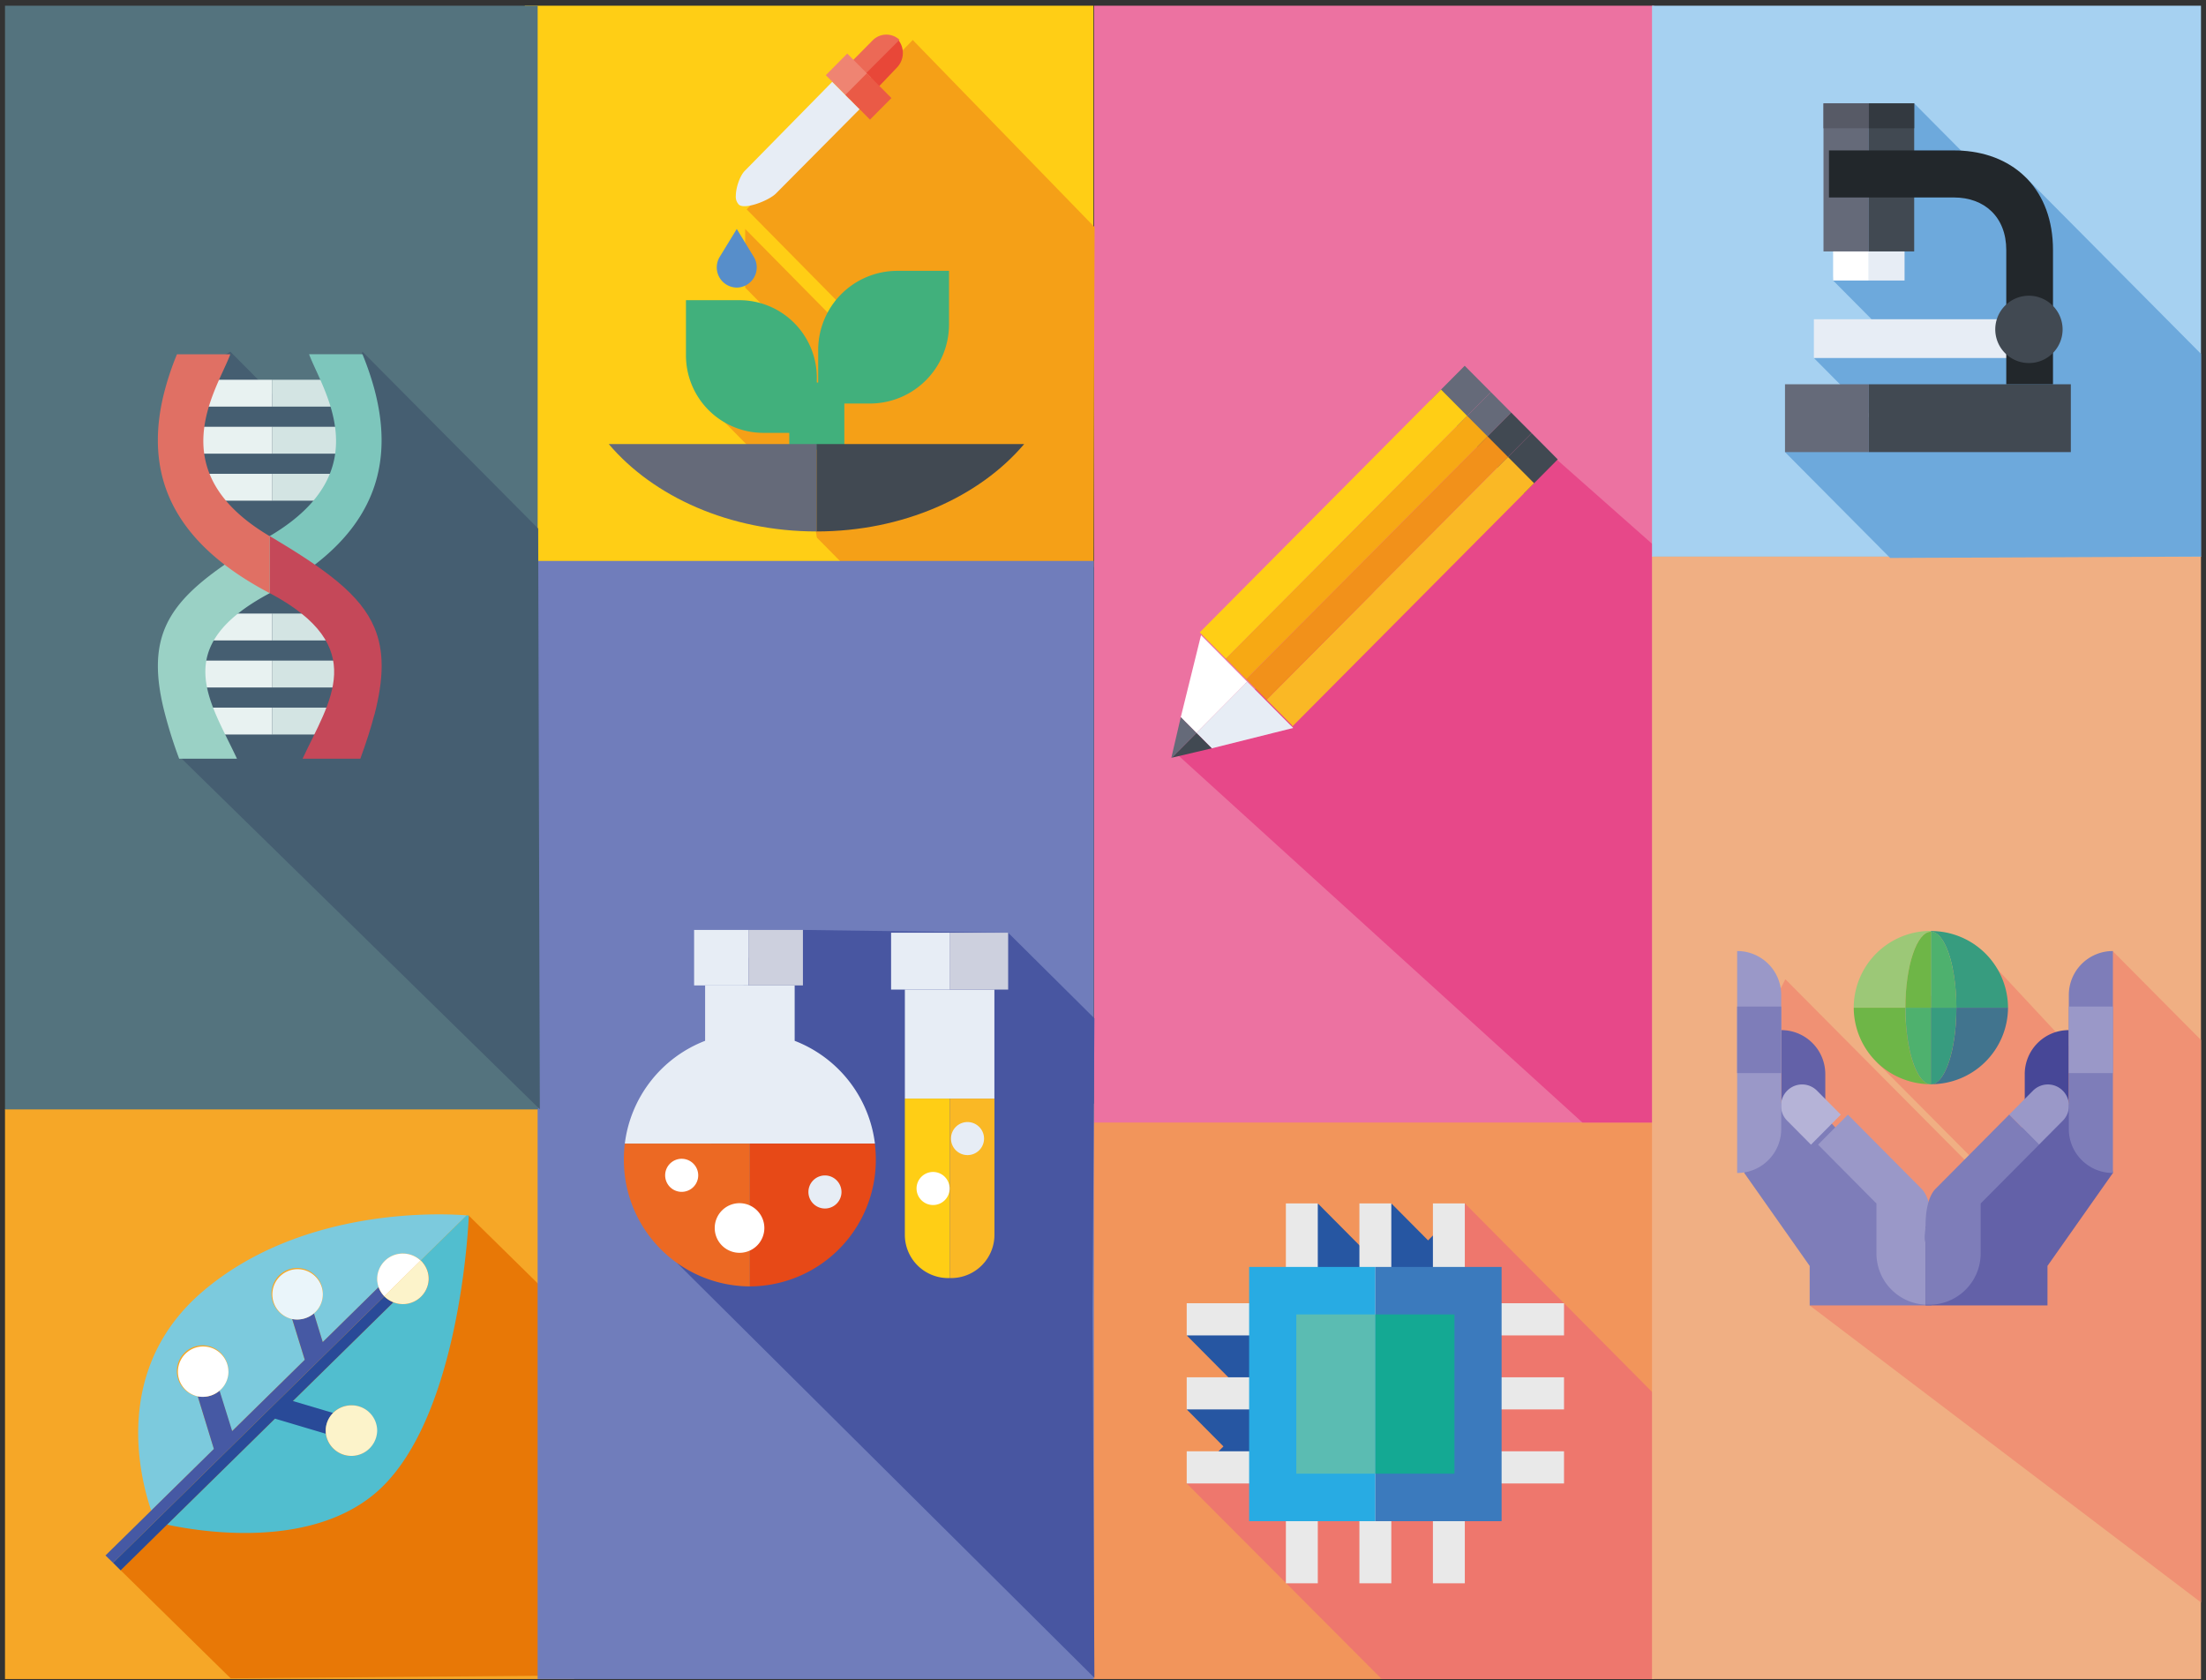
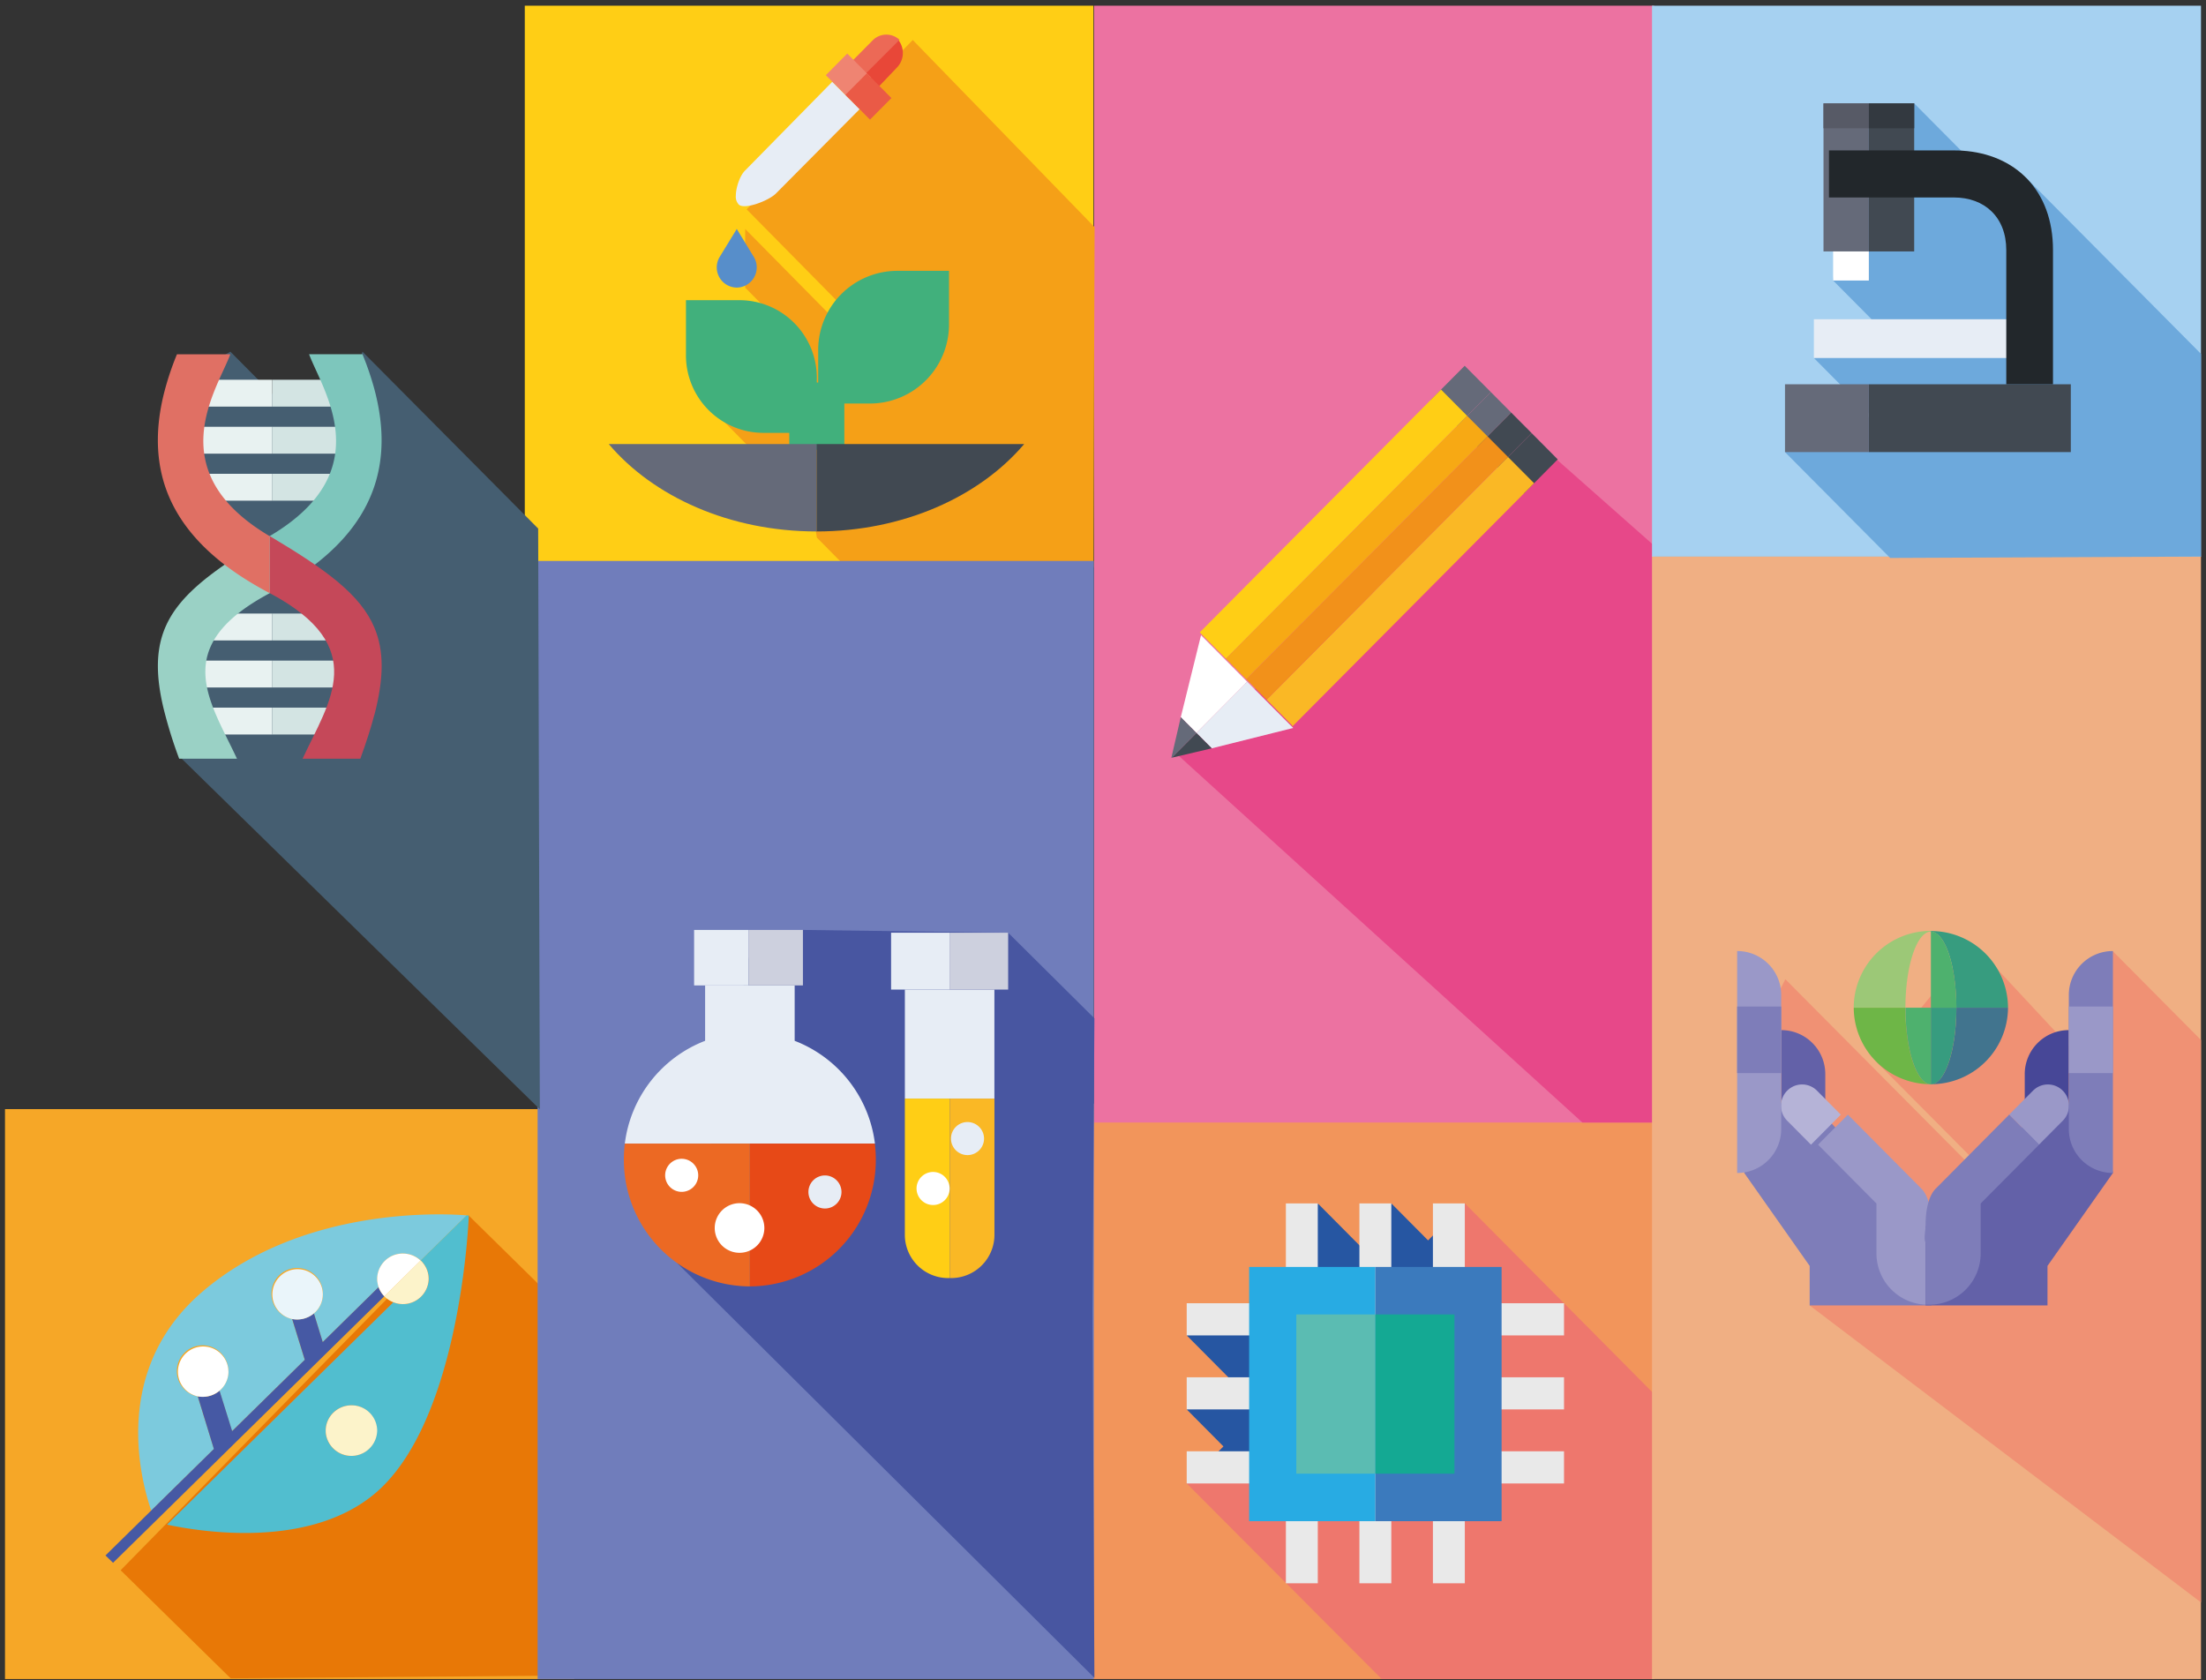
<svg xmlns="http://www.w3.org/2000/svg" viewBox="0 0 873.97 665.75">
  <rect x="0" y="0" width="873.97" height="665.75" fill="#333333" stroke="none" />
  <defs>
    <style>.cls-1{fill:none;}.cls-2{clip-path:url(#clip-path);}.cls-3{fill:#f6a727;}.cls-4{fill:#e87806;}.cls-5{fill:#7ccadd;}.cls-6{fill:#51becf;}.cls-7{fill:#4659a4;}.cls-8{fill:#294a98;}.cls-9{fill:#fff;}.cls-10{fill:#eaf5fa;}.cls-11{fill:#fcf3ca;}.cls-12{fill:#f2955b;}.cls-13{fill:#ee776d;}.cls-14{fill:#2656a2;}.cls-15{fill:#e9e9e9;}.cls-16{fill:#28abe3;}.cls-17{fill:#3b7abd;}.cls-18{fill:#5bbcb2;}.cls-19{fill:#14a993;}.cls-20{fill:#ec72a1;}.cls-21{fill:#e74889;}.cls-22{fill:#2c4292;}.cls-23{fill:#656a79;}.cls-24{fill:#414952;}.cls-25{fill:#e7edf5;}.cls-26{fill:#fab825;}.cls-27{fill:#ffce15;}.cls-28{fill:#f7a914;}.cls-29{fill:#f2911a;}.cls-30{fill:#f5a017;}.cls-31{fill:#578eca;}.cls-32{fill:#41b07c;}.cls-33{fill:#e84738;}.cls-34{fill:#ec6956;}.cls-35{fill:#ef8472;}.cls-36{fill:#ea5a46;}.cls-37{fill:#707dbb;}.cls-38{fill:#4856a1;}.cls-39{fill:#e74917;}.cls-40{fill:#ec6923;}.cls-41{fill:#cdd0de;}.cls-42{fill:#f0af83;}.cls-43{fill:#f09174;}.cls-44{fill:#379c7f;}.cls-45{fill:#9cc877;}.cls-46{fill:#6eb647;}.cls-47{fill:#41748e;}.cls-48{fill:#6361a8;}.cls-49{fill:#7e7db9;}.cls-50{fill:#b5b3d7;}.cls-51{fill:#9a98c8;}.cls-52{fill:#474797;}.cls-53{fill:#4eb16e;}.cls-54{fill:#a6d1f1;}.cls-55{fill:#6da9dc;}.cls-56{fill:#575a66;}.cls-57{fill:#333940;}.cls-58{fill:#22272b;}.cls-59{fill:#54737e;}.cls-60{fill:#455e71;}.cls-61{fill:#e8f2f1;}.cls-62{fill:#d3e4e3;}.cls-63{fill:#7dc6bc;}.cls-64{fill:#9ad1c5;}.cls-65{fill:#c54859;}.cls-66{fill:#e07064;}.cls-67{fill:#5d5b68;}</style>
    <clipPath id="clip-path" transform="translate(1.98 2.25)">
      <rect class="cls-1" width="870" height="663" />
    </clipPath>
  </defs>
  <g id="Camada_2" data-name="Camada 2">
    <g id="icones">
      <g class="cls-2">
        <polygon class="cls-3" points="0 665.75 227.52 665.75 227.52 439.44 0 439.44 0 665.75 0 665.75" />
        <polygon class="cls-4" points="47.79 622.13 91.37 664.95 227.57 663.82 227.57 522.76 185.7 481.6 47.79 622.13 47.79 622.13" />
        <path class="cls-5" d="M182.89,479.28l-18.2,17.88a10.24,10.24,0,0,0-7-2.77,10.11,10.11,0,0,0-10.2,10,9.78,9.78,0,0,0,.57,3.3l-22.19,21.81-3.49-11.36a9.93,9.93,0,0,0,3.58-7.63,10.2,10.2,0,1,0-12.21,9.82l5,16.19L89.93,564.79l-5-16a9.91,9.91,0,0,0,3.55-7.59A10.2,10.2,0,1,0,76.37,551l6.41,20.83L57.93,596.24c-4.69-13.78-15.24-56.41,20.4-86.82,40.16-34.28,97.08-30.77,104.56-30.14Z" transform="translate(1.98 2.25)" />
        <path class="cls-6" d="M137.25,574.56a10.15,10.15,0,0,1-10.12-8.78,10.31,10.31,0,0,1-.07-1.24,9.91,9.91,0,0,1,2.94-7,10.25,10.25,0,0,1,7.25-3,10,10,0,1,1,0,20Zm45.64-95.28-18.2,17.88a9.87,9.87,0,0,1,3.16,7.25,10.2,10.2,0,0,1-14,9.29L64.2,601.81c13.74,2.93,55.37,9.48,81.55-11.66,35.05-28.29,38-110.8,38-110.8l-.82-.07Z" transform="translate(1.98 2.25)" />
        <path class="cls-7" d="M150.28,511.33,127.21,534l-6.39,6.28-29.52,29-1.62,1.6L59.54,600.5,42.81,616.93l-3-2.91,18.09-17.78,24.85-24.42L76.37,551a10.51,10.51,0,0,0,2,.18A10.21,10.21,0,0,0,85,548.74l5,16,28.76-28.25-5-16.19a10.33,10.33,0,0,0,8.63-2.19l3.49,11.36L148,507.71a10,10,0,0,0,2.26,3.62Z" transform="translate(1.98 2.25)" />
-         <path class="cls-8" d="M114.1,552.77l39.76-39.07a9.92,9.92,0,0,1-3.58-2.37L127.21,534l-6.39,6.28-29.52,29-1.62,1.6L59.54,600.5,42.81,616.93l3,3L64.2,601.81l42.75-42,20.18,6a10.31,10.31,0,0,1-.07-1.24,9.91,9.91,0,0,1,2.94-7l-15.9-4.72Z" transform="translate(1.98 2.25)" />
        <path class="cls-9" d="M88.53,541.15A9.91,9.91,0,0,1,85,548.74a10.21,10.21,0,0,1-6.65,2.43,10.51,10.51,0,0,1-2-.18,10,10,0,1,1,12.16-9.84Z" transform="translate(1.98 2.25)" />
        <path class="cls-10" d="M125.92,510.53a9.93,9.93,0,0,1-3.58,7.63,10.33,10.33,0,0,1-8.63,2.19,10,10,0,1,1,12.21-9.82Z" transform="translate(1.98 2.25)" />
        <path class="cls-11" d="M167.85,504.41a10.2,10.2,0,0,1-14,9.29,9.92,9.92,0,0,1-3.58-2.37l14.41-14.17a9.87,9.87,0,0,1,3.16,7.25Z" transform="translate(1.98 2.25)" />
        <path class="cls-11" d="M147.45,564.54a10.21,10.21,0,0,1-20.32,1.24,10.31,10.31,0,0,1-.07-1.24,9.91,9.91,0,0,1,2.94-7,10.25,10.25,0,0,1,7.25-3,10.1,10.1,0,0,1,10.2,10Z" transform="translate(1.98 2.25)" />
        <path class="cls-9" d="M164.69,497.16l-14.41,14.17a10,10,0,0,1-2.26-3.62,9.78,9.78,0,0,1-.57-3.3,10.11,10.11,0,0,1,10.2-10,10.24,10.24,0,0,1,7,2.77Z" transform="translate(1.98 2.25)" />
        <polygon class="cls-12" points="432.59 665.75 655.24 665.75 655.24 437.26 432.59 437.26 432.59 665.75 432.59 665.75" />
        <polygon class="cls-13" points="580.34 476.78 655.3 552.27 655.28 665.75 547.91 665.75 470.15 587.74 580.34 476.78 580.34 476.78" />
        <polygon class="cls-14" points="551.21 476.78 567.48 493.16 567.48 517.74 547.68 519.23 546.03 508.71 544.89 491.66 551.21 476.78 551.21 476.78" />
        <polygon class="cls-14" points="580.34 476.78 578.28 501.69 562.73 531.07 532.84 544.13 496.53 563 493.82 579.55 470.15 587.74 580.34 476.78 580.34 476.78" />
        <polygon class="cls-14" points="522.08 476.78 542.21 497.05 542.21 508.59 528.45 522.45 515.85 509.77 515.85 483.25 522.18 476.88 522.08 476.78 522.08 476.78" />
        <polygon class="cls-14" points="470.15 558.41 492.48 580.9 519.88 580.9 515.85 554.42 480.59 554.42 470.15 558.41 470.15 558.41" />
        <polygon class="cls-14" points="470.15 529.08 495.1 554.2 519.88 545.68 519.88 535.15 515.85 527.27 504.5 520.78 490.59 519.23 470.15 529.08 470.15 529.08" />
        <path class="cls-15" d="M565.71,543.43H549.23v-16.6h16.48v16.6Zm0,29.33H549.23v-16.6h16.48v16.6Zm-45.61,0v-16.6h16.49v16.6Zm0-45.93h16.49v16.6H520.1v-16.6Zm97.55,0V514.1h-39.3V474.53H565.71V514.1H549.23V474.53H536.59V514.1H520.1V474.53H507.46V514.1H468.17v12.73h39.29v16.6H468.17v12.73h39.29v16.6H468.17v12.73h39.29v39.57H520.1V585.49h16.49v39.57h12.64V585.49h16.48v39.57h12.64V585.49h39.3V572.76h-39.3v-16.6h39.3V543.43h-39.3v-16.6Z" transform="translate(1.98 2.25)" />
        <polygon class="cls-16" points="494.88 602.69 544.89 602.69 544.89 501.96 494.88 501.96 494.88 602.69 494.88 602.69" />
        <polygon class="cls-17" points="544.89 602.69 594.9 602.69 594.9 501.96 544.89 501.96 544.89 602.69 544.89 602.69" />
        <polygon class="cls-18" points="513.57 583.87 544.89 583.87 544.89 520.78 513.57 520.78 513.57 583.87 513.57 583.87" />
        <polygon class="cls-19" points="544.89 583.87 576.22 583.87 576.22 520.78 544.89 520.78 544.89 583.87 544.89 583.87" />
        <polygon class="cls-20" points="433.44 444.75 655.3 444.75 655.3 0.41 433.44 0.41 433.44 444.75 433.44 444.75" />
        <polygon class="cls-21" points="617.42 182.64 655.3 216.15 655.3 444.75 626.92 444.75 465.92 298.48 613.21 178.41 617.42 182.64" />
        <polygon class="cls-22" points="501.83 278.64 501.58 278.88 485.42 262.62 485.67 262.38 501.83 278.64 501.83 278.64" />
        <polygon class="cls-23" points="590.63 155.33 577.16 168.9 566.8 158.48 580.28 144.92 590.63 155.33 590.63 155.33" />
        <polygon class="cls-24" points="617.14 182.01 603.67 195.58 593.32 185.16 606.8 171.59 617.14 182.01 617.14 182.01" />
        <polygon class="cls-23" points="598.71 163.46 585.23 177.03 577.16 168.9 590.63 155.33 598.71 163.46 598.71 163.46" />
        <polygon class="cls-24" points="606.8 171.59 593.32 185.16 585.23 177.03 598.71 163.46 606.8 171.59 606.8 171.59" />
        <polygon class="cls-9" points="494.14 270.11 474 290.38 467.8 284.14 475.82 251.67 494.14 270.11 494.14 270.11" />
        <polygon class="cls-25" points="512.34 288.42 480.07 296.49 474 290.38 494.14 270.11 512.34 288.42 512.34 288.42" />
        <polygon class="cls-24" points="480.07 296.49 464.22 300.21 474 290.38 480.07 296.49 480.07 296.49" />
        <polygon class="cls-23" points="474 290.38 464.22 300.21 464.06 300.25 467.8 284.14 474 290.38 474 290.38" />
        <polygon class="cls-26" points="607.77 191.45 511.94 287.89 511.7 287.65 512.1 287.56 501.83 277.23 597.41 181.03 607.77 191.45 607.77 191.45" />
        <polygon class="cls-27" points="581.26 164.77 485.67 260.96 475.32 250.54 570.9 154.35 581.26 164.77 581.26 164.77" />
        <polygon class="cls-28" points="589.34 172.9 493.74 269.09 485.67 260.96 581.26 164.77 589.34 172.9 589.34 172.9" />
        <polygon class="cls-29" points="597.41 181.03 501.83 277.23 493.74 269.09 589.34 172.9 597.41 181.03 597.41 181.03" />
        <polygon class="cls-27" points="207.91 224.72 433.18 224.72 433.18 0 207.91 0 207.91 224.72 207.91 224.72" />
        <polygon class="cls-30" points="295.23 90.72 333.08 129.09 331.16 118.78 295.81 82.94 361.61 15.86 361.62 15.85 433.65 90 433.18 224.72 334.05 223.55 323.61 212.97 322.1 203.03 306.9 187.37 287.31 167.52 308.59 127.5 295.23 113.95 295.23 90.72 295.23 90.72" />
        <path class="cls-31" d="M289.91,88.47l-6.72,11a8,8,0,0,0,6.72,12.22h0a8,8,0,0,0,6.71-12.22l-6.71-11Z" transform="translate(1.98 2.25)" />
        <path class="cls-32" d="M374,105.06v21a31.36,31.36,0,0,1-31.15,31.57H332.53v18.25H310.71v-6.63H300.28a30.71,30.71,0,0,1-30.5-30.91V116.68h21.35a30.7,30.7,0,0,1,30.49,30.91v1.72h.55V136.64a31.36,31.36,0,0,1,31.15-31.58Z" transform="translate(1.98 2.25)" />
        <path class="cls-24" d="M403.77,173.69c-17.69,20.87-47.94,34.62-82.29,34.62V173.69Z" transform="translate(1.98 2.25)" />
        <path class="cls-23" d="M321.48,173.69v34.62c-34.34,0-64.59-13.75-82.28-34.62Z" transform="translate(1.98 2.25)" />
        <path class="cls-33" d="M355.71,18.73a8.2,8.2,0,0,1-2.24,5.67l-9.29,9.76-5.59-5.87,14.69-15.41c.06.06.13.12.19.19a8.18,8.18,0,0,1,2.24,5.66Z" transform="translate(1.98 2.25)" />
        <path class="cls-34" d="M354.38,13.52,339.7,28.21l-5.16-5.16,9.25-9.35a7.61,7.61,0,0,1,10.59-.18Z" transform="translate(1.98 2.25)" />
        <path class="cls-25" d="M338.59,41,305.46,74.39c-3.08,3.07-13.37,6.87-15,4.09a4.37,4.37,0,0,1-.92-3.11c0-3.36,1.67-8.09,3.61-10l34.59-35.2L338.59,41Z" transform="translate(1.98 2.25)" />
        <polygon class="cls-35" points="345.09 30.72 336.6 39.27 331.42 34.06 327.17 29.78 335.66 21.22 339.88 25.47 345.09 30.72 345.09 30.72" />
        <polygon class="cls-36" points="353.16 38.85 344.67 47.4 334.93 37.59 343.42 29.04 349.07 34.73 353.16 38.85 353.16 38.85" />
        <polygon class="cls-37" points="212.99 665.75 433.36 665.75 433.36 222.25 212.99 222.25 212.99 665.75 212.99 665.75" />
        <polygon class="cls-38" points="318.1 368.44 296.55 379.43 285.77 439.06 268.36 500.51 433.58 664.75 432.83 519.25 433.58 403.46 399.41 369.54 318.1 368.44 318.1 368.44" />
        <path class="cls-25" d="M344.65,450.83H245.56a50.29,50.29,0,0,1,31.81-40.71V388.17h35.48v21.95a50.28,50.28,0,0,1,31.8,40.71Z" transform="translate(1.98 2.25)" />
        <path class="cls-39" d="M345,457.14a50.11,50.11,0,0,1-49.93,50.28V450.83h49.54a50.31,50.31,0,0,1,.39,6.31Z" transform="translate(1.98 2.25)" />
        <path class="cls-40" d="M295.11,450.83v56.59a50.12,50.12,0,0,1-49.93-50.28,52.29,52.29,0,0,1,.38-6.31Z" transform="translate(1.98 2.25)" />
        <polygon class="cls-25" points="274.99 390.42 296.55 390.42 296.55 368.44 274.99 368.44 274.99 390.42 274.99 390.42" />
        <polygon class="cls-41" points="296.55 390.42 318.1 390.42 318.1 368.44 296.55 368.44 296.55 390.42 296.55 390.42" />
        <path class="cls-26" d="M392,433v53.91a17.15,17.15,0,0,1-17.08,17.21h-.65V433Z" transform="translate(1.98 2.25)" />
        <path class="cls-27" d="M374.24,433v71.12h-.65a17.15,17.15,0,0,1-17.09-17.21V433Z" transform="translate(1.98 2.25)" />
        <polygon class="cls-25" points="358.49 435.25 393.96 435.25 393.96 392.07 358.49 392.07 358.49 435.25 358.49 435.25" />
        <polygon class="cls-41" points="376.22 392.07 399.41 392.07 399.41 369.54 376.22 369.54 376.22 392.07 376.22 392.07" />
        <polygon class="cls-25" points="353.03 392.07 376.22 392.07 376.22 369.54 353.03 369.54 353.03 392.07 353.03 392.07" />
        <path class="cls-9" d="M274.64,463.46a6.55,6.55,0,1,1-6.54-6.6,6.57,6.57,0,0,1,6.54,6.6Z" transform="translate(1.98 2.25)" />
        <path class="cls-25" d="M331.4,470.05a6.55,6.55,0,1,1-6.55-6.59,6.58,6.58,0,0,1,6.55,6.59Z" transform="translate(1.98 2.25)" />
        <path class="cls-9" d="M374.24,468.68a6.55,6.55,0,1,1-6.55-6.6,6.57,6.57,0,0,1,6.55,6.6Z" transform="translate(1.98 2.25)" />
        <path class="cls-25" d="M387.88,448.89a6.55,6.55,0,1,1-6.55-6.59,6.58,6.58,0,0,1,6.55,6.59Z" transform="translate(1.98 2.25)" />
        <path class="cls-9" d="M300.84,484.34a9.83,9.83,0,1,1-9.82-9.89,9.85,9.85,0,0,1,9.82,9.89Z" transform="translate(1.98 2.25)" />
        <polygon class="cls-42" points="654.49 665.75 873.63 665.75 873.63 220.29 654.49 220.29 654.49 665.75 654.49 665.75" />
        <polygon class="cls-43" points="836.99 376.81 873.97 414.04 873.97 636.39 716.95 517.21 732.1 493.79 715.12 468.03 708.4 443.02 699.76 420.77 702.74 396.97 707.32 387.97 778.31 459.45 807.86 468.03 825.08 425.16 828.36 393.84 836.99 376.81 836.99 376.81" />
        <polygon class="cls-43" points="743.47 420.77 789.55 467.18 830.43 426.01 781.94 373.94 743.47 420.77 743.47 420.77" />
        <path class="cls-44" d="M793.55,397H773.08c0-16.64-4.53-30.09-10.09-30.09v-.28A30.47,30.47,0,0,1,793.55,397Z" transform="translate(1.98 2.25)" />
        <path class="cls-45" d="M763,366.58v.28c-5.56,0-10.07,13.45-10.1,30.09H732.43A30.47,30.47,0,0,1,763,366.58Z" transform="translate(1.98 2.25)" />
        <path class="cls-46" d="M763,427.31A30.46,30.46,0,0,1,732.43,397h20.46v.13c0,16.7,4.52,30.23,10.1,30.23Z" transform="translate(1.98 2.25)" />
        <path class="cls-47" d="M793.55,397A30.46,30.46,0,0,1,763,427.31c5.58,0,10.09-13.53,10.09-30.23V397Z" transform="translate(1.98 2.25)" />
        <path class="cls-48" d="M703.8,465.77h-.1V405.88h.1a17.42,17.42,0,0,1,17.36,17.48v24.93a17.42,17.42,0,0,1-17.36,17.48Z" transform="translate(1.98 2.25)" />
        <polygon class="cls-49" points="765.25 485.89 765.25 517.21 716.95 517.21 716.95 501.55 691.03 464.73 695.94 435.61 720.5 439.45 736.09 456.55 750.51 471.88 753.79 477.92 755.11 485.89 765.25 485.89 765.25 485.89" />
        <path class="cls-50" d="M727.31,439.37l-11.82,11.9-9.42-9.49a8.43,8.43,0,0,1,0-11.9,8.3,8.3,0,0,1,11.81,0l9.43,9.49Z" transform="translate(1.98 2.25)" />
        <path class="cls-51" d="M686.34,462.48h-.1V374.55h.1A17.42,17.42,0,0,1,703.7,392V445a17.42,17.42,0,0,1-17.36,17.49Z" transform="translate(1.98 2.25)" />
        <polygon class="cls-49" points="688.22 425.16 705.68 425.16 705.68 398.79 688.22 398.79 688.22 425.16 688.22 425.16" />
        <path class="cls-51" d="M763.26,490.21v24.47h-1.54a20.35,20.35,0,0,1-20.29-20.42V474.57l-23.13-23.3,11.82-11.9,29.23,29.44c1.63,1.64,3.91,5.76,3.91,14.55,0,1.84.8,5,0,6.85Z" transform="translate(1.98 2.25)" />
        <path class="cls-52" d="M817.54,465.77h.1V405.88h-.1a17.43,17.43,0,0,0-17.36,17.48v24.93a17.43,17.43,0,0,0,17.36,17.48Z" transform="translate(1.98 2.25)" />
        <polygon class="cls-48" points="762.87 485.89 762.87 517.21 811.17 517.21 811.17 501.55 837.09 464.73 832.18 435.61 807.62 439.45 792.02 456.55 777.61 471.88 774.33 477.92 773.01 485.89 762.87 485.89 762.87 485.89" />
        <path class="cls-51" d="M794,439.37l11.82,11.9,9.43-9.49a8.45,8.45,0,0,0,0-11.9,8.3,8.3,0,0,0-11.81,0L794,439.37Z" transform="translate(1.98 2.25)" />
        <path class="cls-49" d="M835,462.48h.11V374.55H835A17.43,17.43,0,0,0,817.64,392V445A17.43,17.43,0,0,0,835,462.48Z" transform="translate(1.98 2.25)" />
        <polygon class="cls-51" points="819.62 425.16 837.09 425.16 837.09 398.79 819.62 398.79 819.62 425.16 819.62 425.16" />
        <path class="cls-49" d="M760.89,490.21v24.47h1.54a20.35,20.35,0,0,0,20.29-20.42V474.57l23.13-23.3L794,439.37,764.8,468.81c-1.63,1.64-3.91,5.76-3.91,14.55,0,1.84-.8,5,0,6.85Z" transform="translate(1.98 2.25)" />
        <path class="cls-53" d="M773.08,397H763V366.86c5.56,0,10.07,13.45,10.09,30.09Z" transform="translate(1.98 2.25)" />
-         <path class="cls-46" d="M763,366.86V397h-10.1c0-16.64,4.54-30.09,10.1-30.09Z" transform="translate(1.98 2.25)" />
        <path class="cls-53" d="M763,397v30.36c-5.58,0-10.1-13.53-10.1-30.23V397Z" transform="translate(1.98 2.25)" />
        <path class="cls-44" d="M773.08,397v.13c0,16.7-4.51,30.23-10.09,30.23V397Z" transform="translate(1.98 2.25)" />
        <polygon class="cls-54" points="654.49 220.51 873.12 220.51 873.12 1 654.49 1 654.49 220.51 654.49 220.51" />
        <polygon class="cls-55" points="733.32 50.83 726.24 111.14 741.35 126.35 737.4 134.84 718.62 141.84 741.44 164.82 707.18 179.12 748.84 221.06 873.37 220.51 873.37 141.59 802.56 70.29 783.95 66.73 758.36 40.96 733.32 50.83 733.32 50.83" />
        <polygon class="cls-24" points="740.39 179.12 820.42 179.12 820.42 152.25 740.39 152.25 740.39 179.12 740.39 179.12" />
        <polygon class="cls-23" points="707.18 179.12 740.39 179.12 740.39 152.25 707.18 152.25 707.18 179.12 707.18 179.12" />
        <polygon class="cls-23" points="722.43 99.62 740.39 99.62 740.39 40.96 722.43 40.96 722.43 99.62 722.43 99.62" />
        <polygon class="cls-24" points="740.39 99.62 758.36 99.62 758.36 40.96 740.39 40.96 740.39 99.62 740.39 99.62" />
        <polygon class="cls-56" points="722.43 50.83 740.39 50.83 740.39 40.96 722.43 40.96 722.43 50.83 722.43 50.83" />
        <polygon class="cls-57" points="740.39 50.83 758.36 50.83 758.36 40.96 740.39 40.96 740.39 50.83 740.39 50.83" />
        <polygon class="cls-9" points="726.24 111.14 740.39 111.14 740.39 99.62 726.24 99.62 726.24 111.14 726.24 111.14" />
-         <polygon class="cls-25" points="740.39 111.14 754.55 111.14 754.55 99.62 740.39 99.62 740.39 111.14 740.39 111.14" />
        <polygon class="cls-25" points="718.62 141.84 808.99 141.84 808.99 126.49 718.62 126.49 718.62 141.84 718.62 141.84" />
        <path class="cls-58" d="M811.37,96.82V150H792.86V96.82c0-13.16-8.72-20.83-20.69-20.83H722.62V57.35h49.55c1.1,0,2.19,0,3.26.1,21,1.34,35.94,15.65,35.94,39.37Z" transform="translate(1.98 2.25)" />
-         <path class="cls-24" d="M815.18,128.34a13.34,13.34,0,1,1-13.34-13.43,13.39,13.39,0,0,1,13.34,13.43Z" transform="translate(1.98 2.25)" />
-         <polygon class="cls-59" points="0.7 439.54 213.01 439.54 213.01 1.4 0.7 1.4 0.7 439.54 0.7 439.54" />
        <polyline class="cls-60" points="213.87 439.5 70.95 299.58 70.95 255.49 101.01 230.75 84.7 207.03 70.95 160.09 74.03 149.44 91.26 139.33 108.42 156.61 137.86 156.61 143.6 139.33 143.6 139.33 213.21 209.41" />
        <polygon class="cls-61" points="74.03 161.1 107.86 161.1 107.86 150.46 74.03 150.46 74.03 161.1 74.03 161.1" />
        <polygon class="cls-62" points="107.87 161.1 141.7 161.1 141.7 150.46 107.87 150.46 107.87 161.1 107.87 161.1" />
        <polygon class="cls-62" points="107.87 179.74 141.7 179.74 141.7 169.09 107.87 169.09 107.87 179.74 107.87 179.74" />
        <polygon class="cls-61" points="74.03 179.74 107.86 179.74 107.86 169.09 74.03 169.09 74.03 179.74 74.03 179.74" />
        <polygon class="cls-62" points="107.87 198.37 141.7 198.37 141.7 187.72 107.87 187.72 107.87 198.37 107.87 198.37" />
        <polygon class="cls-61" points="74.03 198.37 107.86 198.37 107.86 187.72 74.03 187.72 74.03 198.37 74.03 198.37" />
        <polygon class="cls-61" points="74.03 253.74 107.86 253.74 107.86 243.09 74.03 243.09 74.03 253.74 74.03 253.74" />
        <polygon class="cls-62" points="107.87 253.74 141.7 253.74 141.7 243.09 107.87 243.09 107.87 253.74 107.87 253.74" />
        <polygon class="cls-62" points="107.87 272.38 141.7 272.38 141.7 261.73 107.87 261.73 107.87 272.38 107.87 272.38" />
        <polygon class="cls-61" points="74.03 272.38 107.86 272.38 107.86 261.73 74.03 261.73 74.03 272.38 74.03 272.38" />
        <polygon class="cls-61" points="74.03 291.01 107.86 291.01 107.86 280.36 74.03 280.36 74.03 291.01 74.03 291.01" />
        <polygon class="cls-62" points="107.87 291.01 141.7 291.01 141.7 280.36 107.87 280.36 107.87 291.01 107.87 291.01" />
        <path class="cls-63" d="M146.33,190.4c-5.46,16.35-18.81,30.4-41.14,42.19l-.32.17V210.15l.32-.19c43.35-25.82,20.52-57.76,15.28-71.87h21.15a117.41,117.41,0,0,1,4.71,13.8c3.75,14,3.89,26.84,0,38.51Z" transform="translate(1.98 2.25)" />
        <path class="cls-64" d="M91.84,298.34H69a179.3,179.3,0,0,1-6.18-19.92c-3-12.52-3-22.13,0-30.37,5.11-14,19-24.12,42.08-37.9v22.61c-40.09,21.32-23.58,42.84-13,65.58Z" transform="translate(1.98 2.25)" />
        <path class="cls-65" d="M146.33,280.94c-1.37,5.26-3.22,11-5.55,17.4H117.9c10.55-22.74,27.07-44.26-13-65.59v-22.6c22.21,13.25,35.9,23.08,41.46,36.29,3.84,9.13,3.8,19.88,0,34.5Z" transform="translate(1.98 2.25)" />
        <path class="cls-66" d="M104.87,210.15v22.6l-.31-.16c-23.24-12.27-36.76-27-41.77-44.21-3-10.42-2.94-21.76,0-34a112.09,112.09,0,0,1,5.34-16.27H89.27C84,152.2,61.21,184.14,104.56,210l.31.19Z" transform="translate(1.98 2.25)" />
        <polygon class="cls-67" points="181.63 116.52 181.63 116.52 181.63 116.06 181.63 116.06 181.63 116.52 181.63 116.52" />
      </g>
    </g>
  </g>
</svg>